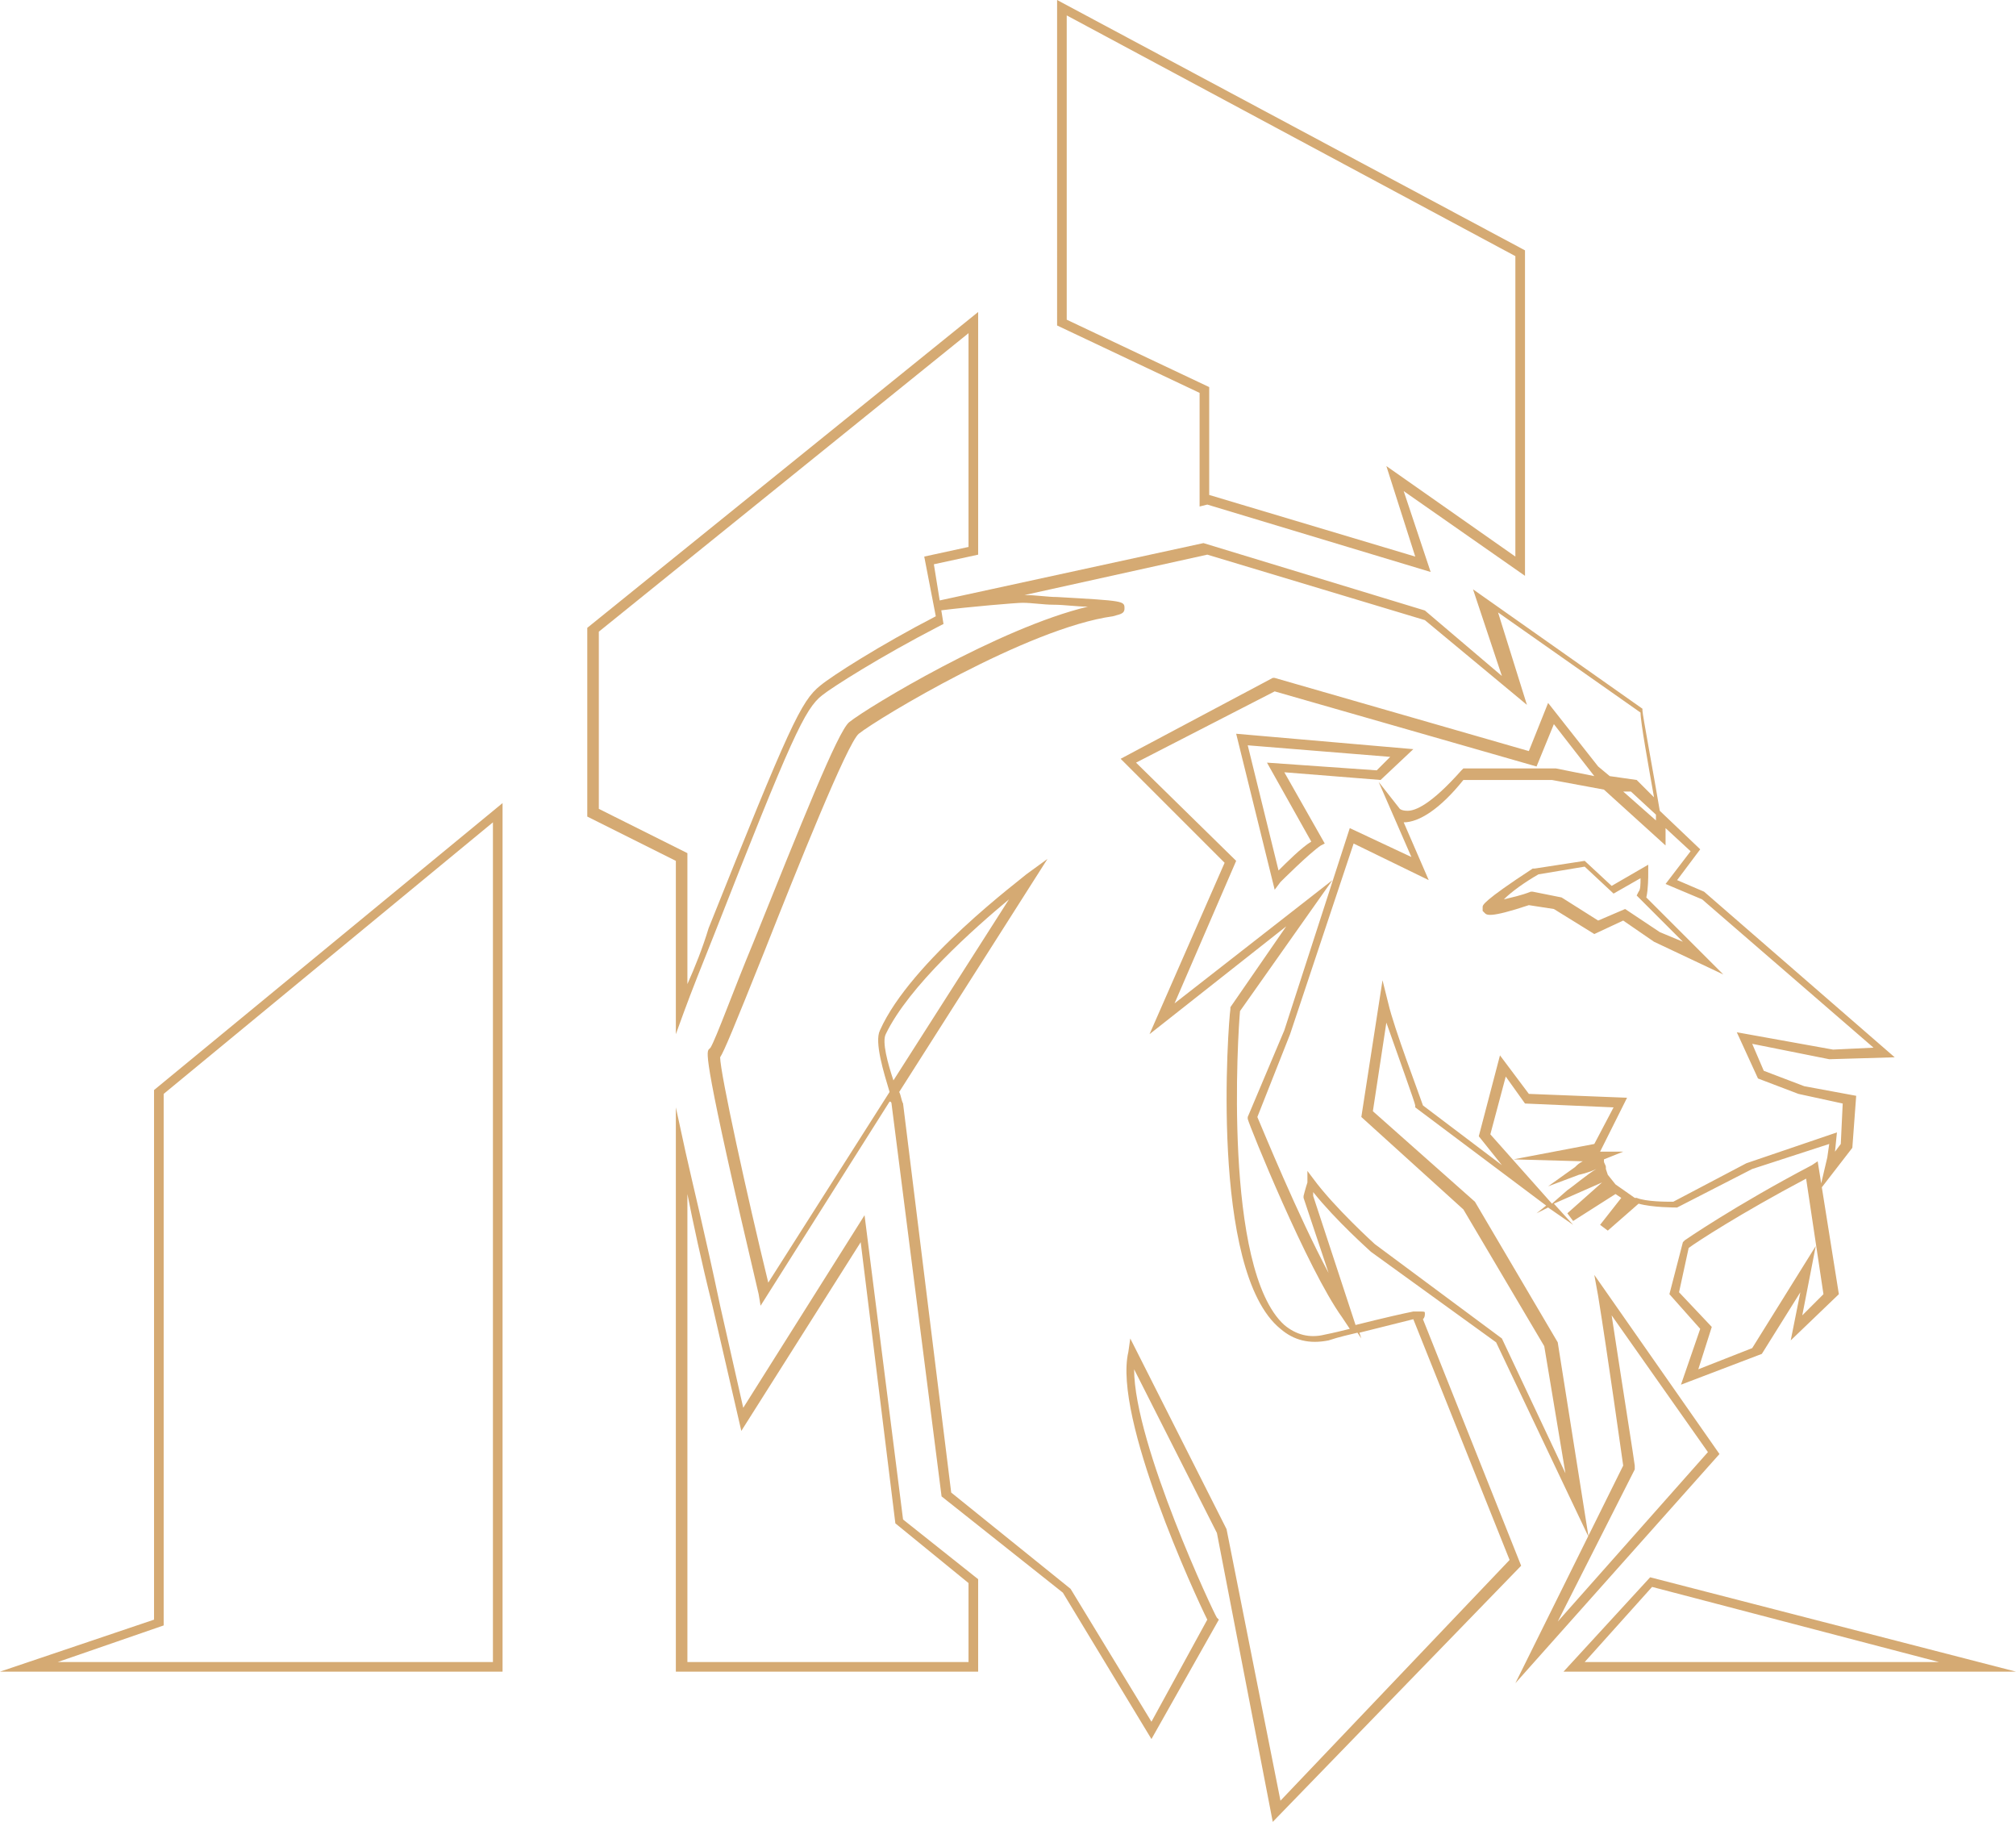
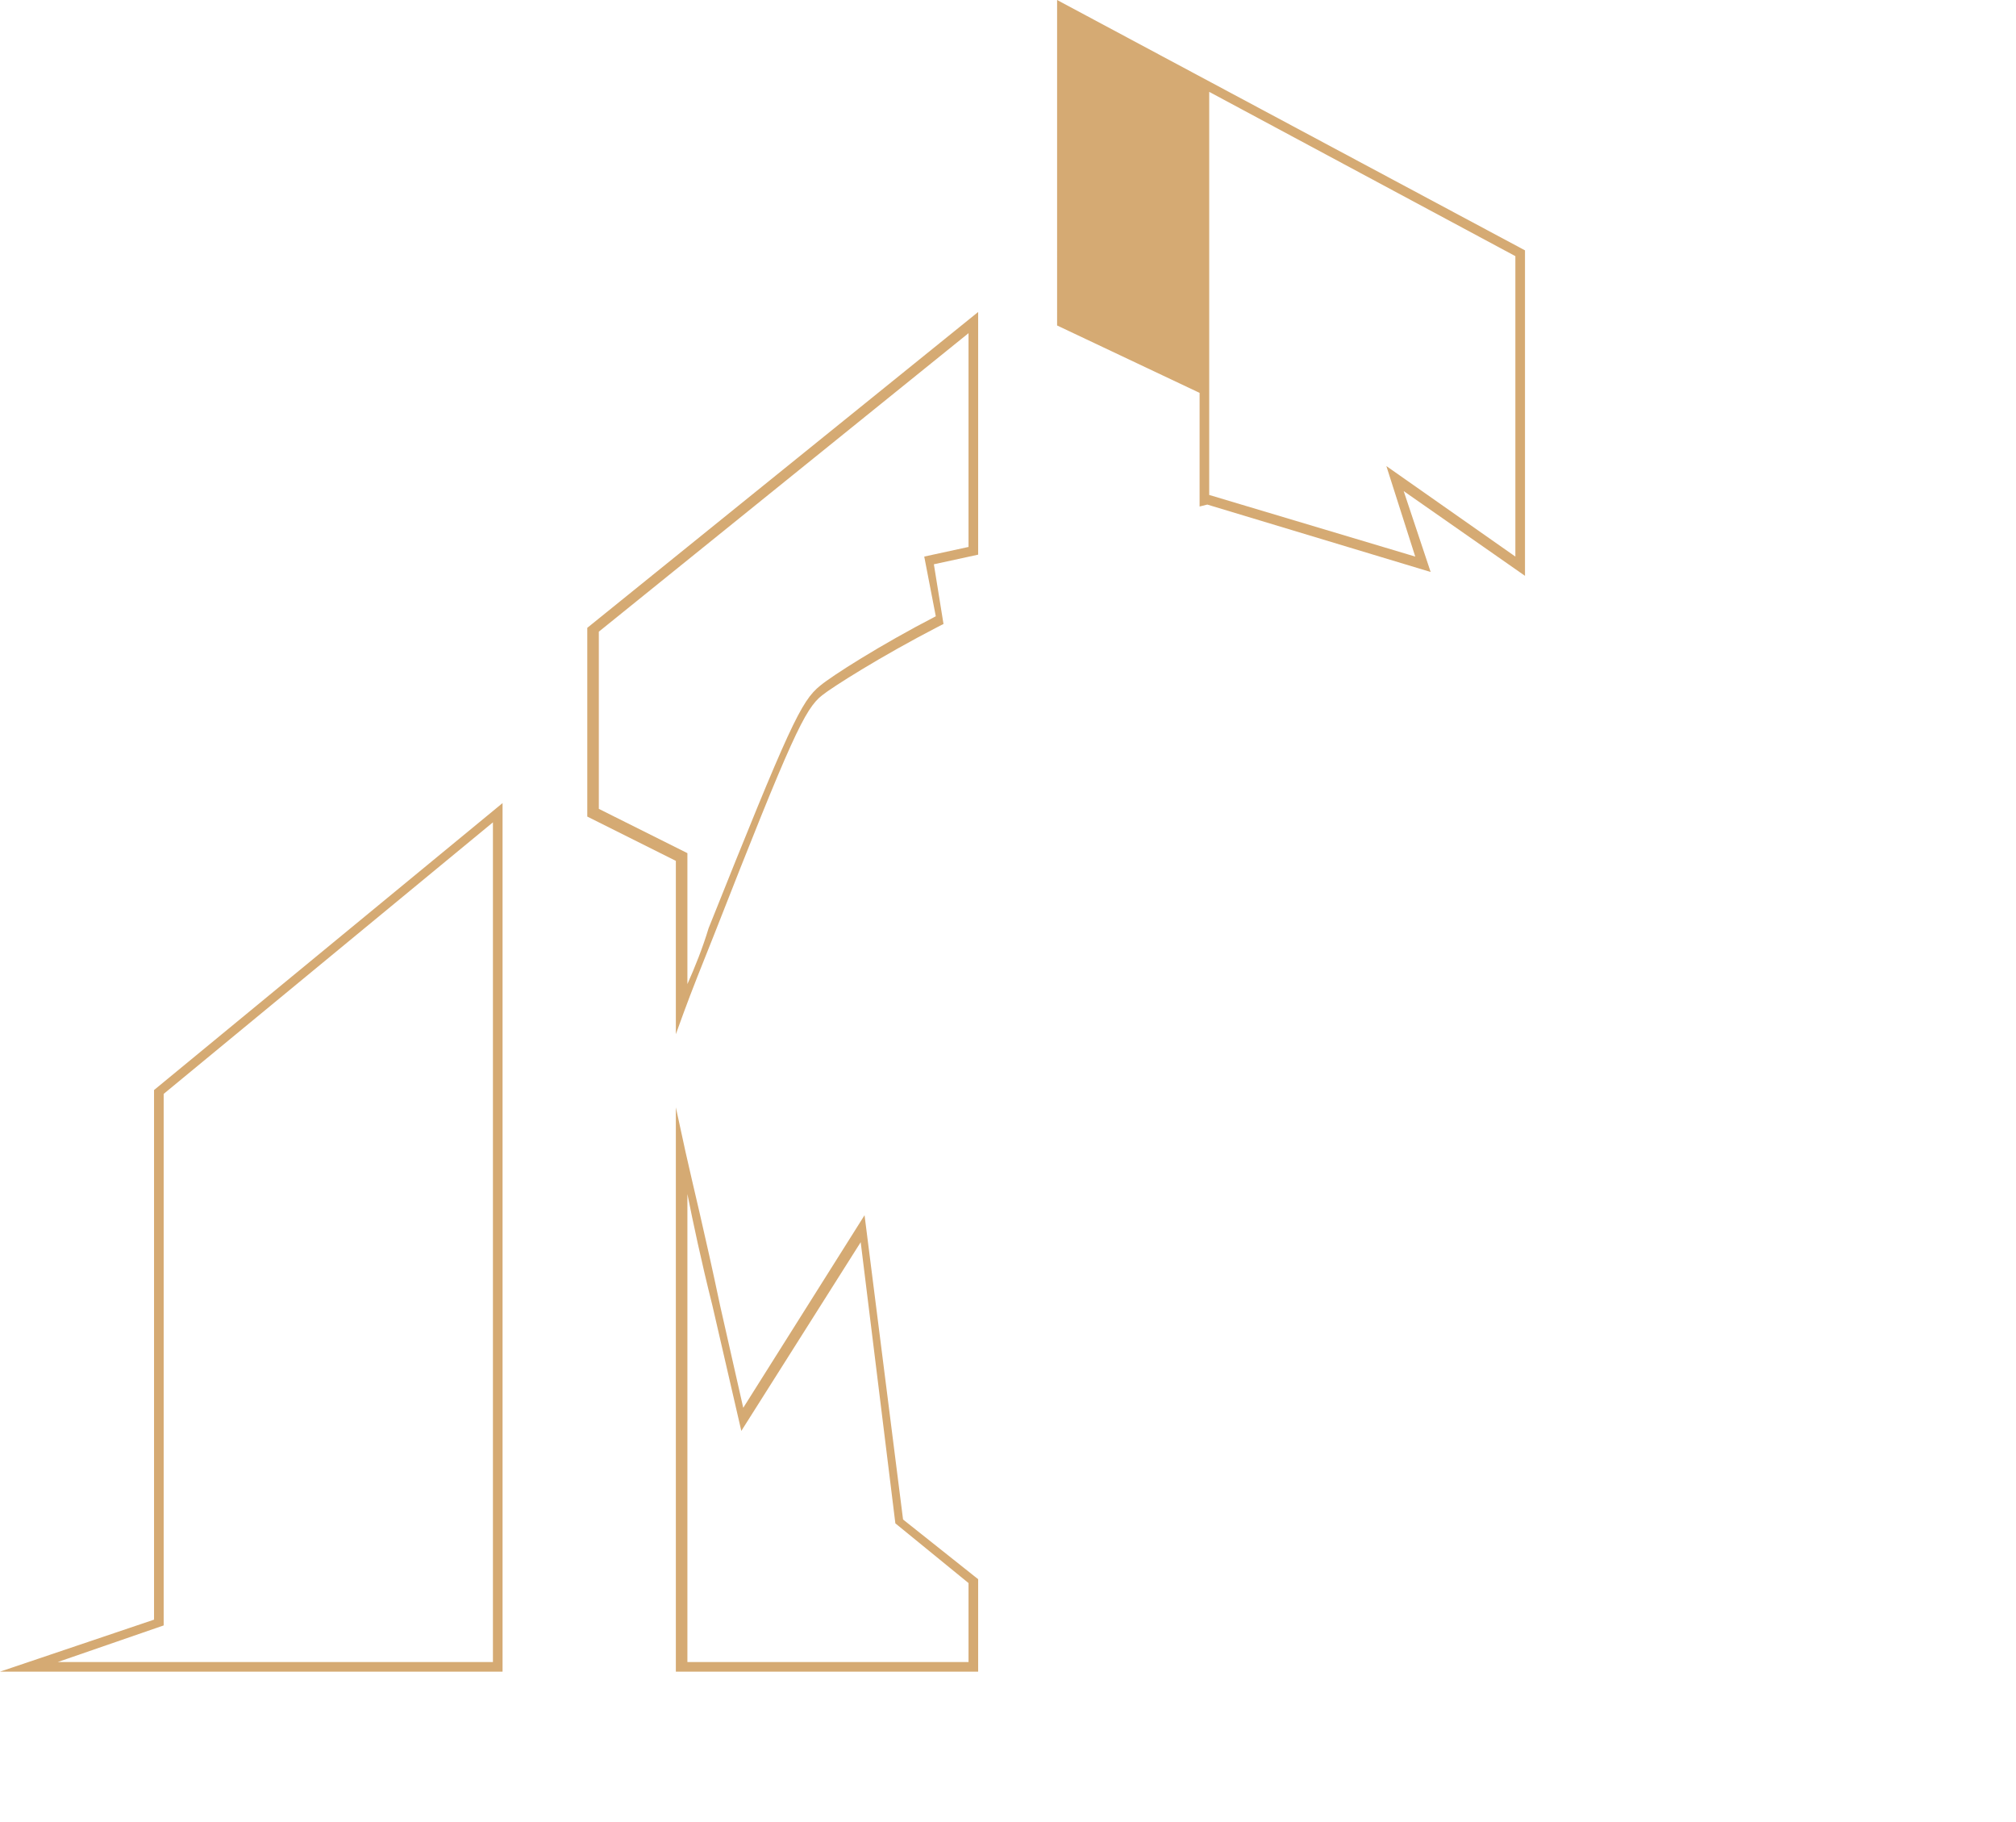
<svg xmlns="http://www.w3.org/2000/svg" version="1.1" id="Isolation_Mode" x="0" y="0" viewBox="0 0 104.7 94.6" style="enable-background:new 0 0 104.7 94.6" xml:space="preserve">
  <style>.st0{fill:#d5aa73}</style>
-   <path class="st0" d="m79.2 29.9-6.3-4.4 1.4 4.2-11.6-3.5-.4.1v-5.9l-7.4-3.5V0l24.3 13v16.9zm-16.4-4.2 10.7 3.2-1.5-4.7 6.7 4.7V13.3L55.4.8v15.8l7.4 3.5v5.6zM50.8 86.8H35.1V57.5l.5 2.3c.4 1.8 1 4.2 1.8 8l1.2 5.3 6.3-10 2 15.8 3.9 3.1v4.8zm-15.2-.5h14.7v-4.1l-3.8-3.1-1.8-14.6-6.2 9.8-1.5-6.5c-.6-2.4-1-4.3-1.3-5.8v24.3zM35.1 53.7v-9l-4.6-2.3v-9.8l20.3-16.4v12.6l-2.3.5.5 3.1-.2.1c-3.1 1.6-5.6 3.2-6.1 3.6-.9.7-1.6 2.2-5.6 12.4-.6 1.5-1.2 3-1.6 4.1l-.4 1.1zm-4-11.7 4.6 2.3v6.8c.4-.9.8-1.9 1.1-2.9 4.2-10.5 4.8-11.8 5.8-12.6.6-.5 3.1-2.1 6-3.6l-.6-3.1 2.3-.5V17.3L31.1 32.8V42zM26.1 86.8H0l8-2.7V56.6l18.1-14.9v45.1zM3 86.3h22.6V42.7L8.5 56.8v27.6L3 86.3z" />
-   <path class="st0" d="m66.1 94.6-2.9-15-4.3-8.5c0 3.9 4.2 12.8 4.3 12.9l.1.1-3.5 6.2-4.6-7.6-6.3-5-2.6-20.4s0-.1-.1-.1l-6.7 10.6-.1-.6c-2.9-12.3-2.7-12.5-2.6-12.7l.1-.1c.3-.5 1.2-3 2.2-5.4 2.5-6.2 4.4-11 5-11.5 1-.8 7.8-4.9 12.4-6-.6 0-1.2-.1-1.8-.1-.5 0-1.1-.1-1.6-.1-.3 0-2.7.2-4.3.4l-.1-.5 13.8-3L74 31.7l4 3.4-1.5-4.5 8.8 6.2v.1c0 .2.6 3.4.9 5.2l2.1 2-1.2 1.6 1.4.6 9.9 8.6-3.4.1-4-.8.6 1.4 2.1.8 2.7.5-.2 2.7-1.7 2.2.4-1.7.1-.7-4 1.3-3.9 2c-.1 0-1.3 0-2-.2l-1.6 1.4-.4-.3 1.1-1.4-.3-.2-2.2 1.4-.3-.4 1.8-1.6-2.5 1.1 1 1.1-1.3-.9-.6.3.5-.4-6.8-5.1v-.1c0-.1-.9-2.6-1.5-4.3l-.7 4.6 5.3 4.7 4.3 7.3 1.6 10.1-4.8-10.1-6.5-4.7c-.1-.1-1.8-1.6-3-3.1v.2l2.2 6.7c1.6-.4 2.5-.6 3-.7H73.7c.3 0 .3 0 .3.1s0 .2-.1.3L79 81.3 66.1 94.6zm-7.4-25.1 5 9.9 2.8 14.1L78.4 81l-5-12.5-2.8.7.1.3-.2-.3c-.4.1-.9.2-1.5.4-1 .2-1.8 0-2.5-.6-3.7-3-2.7-16-2.6-16.6v-.1l2.9-4.2-7.1 5.6 3.9-8.9-5.4-5.4 7.9-4.2h.1L79.4 39l1-2.5 2.6 3.3.6.5 1.4.2.9.9c-.3-1.7-.7-3.9-.7-4.4l-7.4-5.2 1.5 4.8-5.3-4.4-11.3-3.4-9.5 2.1h.1c.5 0 1.1.1 1.6.1 3.5.2 3.5.2 3.5.6 0 .3-.3.3-.6.4-4.4.6-12.2 5.3-13.2 6.1-.6.5-3.2 7-4.9 11.3-1.6 4-2.1 5.2-2.3 5.5 0 .8 1.4 7.2 2.5 11.7l6.3-9.9c-.3-1-.8-2.6-.5-3.2 1.6-3.6 7.4-7.9 7.6-8.1l1.1-.8-7.7 12.1c.1.2.1.4.2.6l2.5 20.2 6.2 5 4.2 6.9 2.9-5.3c-.6-1.2-4.9-10.5-4.1-13.9l.1-.7zm9.2-8.7.3.4c1.1 1.5 3.2 3.4 3.2 3.4l6.6 4.9 3.3 7-1.1-6.6-4.2-7.1-5.3-4.8 1.1-7.1.3 1.2c.3 1.3 1.6 4.7 1.8 5.3l4.1 3.1-1.2-1.5 1.1-4.2 1.5 2 5.1.2-1.4 2.8h1.2l-1 .4v.1c0 .1.1.2.1.3v.1l.1.3.4.5 1 .7h.1c.5.2 1.5.2 1.9.2l3.8-2 4.7-1.6-.1 1 .3-.4.1-2.1-2.3-.5-2.1-.8-1.1-2.4 5 .9 2.1-.1-8.9-7.7-1.9-.8 1.3-1.7-1.3-1.2V43.9L83.3 41l-2.7-.5H76c-1.2 1.5-2.3 2.2-3.1 2.2l1.3 3-3.9-1.9-3.3 9.9-1.7 4.3c.3.7 2.1 5.1 3.7 8.1l-1.3-3.9v-.1s.1-.4.2-.7v-.6zm-3.5-8.3c-.1 1-.9 13.4 2.3 16.3.6.5 1.3.7 2.1.5.5-.1.9-.2 1.3-.3l-.4-.6c-1.8-2.5-4.8-9.9-4.9-10.3V58l1.9-4.5L70.1 43l3.2 1.5-1.7-3.9 1.1 1.4s.1.1.4.1c.4 0 1.2-.3 2.8-2.1l.1-.1h4.8l2 .4-2.1-2.7-.9 2.2-13.6-3.9-7.2 3.7 5.2 5.1-3.2 7.4 8.2-6.4-4.8 6.8zm13 6.4 3.2 3.6.8-.7c.3-.2 1-.8 1.5-1.1-.4.2-.9.3-.9.3l-1.6.6 1.4-1c.1-.1.2-.2.4-.3l-3.6-.1 4.2-.8 1-1.9-4.6-.2-1-1.4-.8 3zm-25-12.2c-1.8 1.5-5.2 4.5-6.4 7-.2.4.1 1.5.4 2.4l6-9.4zm31.9-5.6 1.7 1.5v-.3l-1.3-1.2h-.4zm-5.6 46.3 5.6-11.3c-.1-.7-.8-5.7-1.3-8.8l-.2-1.1 6.5 9.3-10.6 11.9zm5-19.1c.5 3.3 1.2 7.7 1.2 7.8v.2l-4 7.9 7.8-8.8-5-7.1zm3.6 3.6 1-2.9-1.6-1.8.7-2.7.1-.1s2.6-1.8 6.6-3.9l.3-.2 1.1 6.9-2.5 2.4.5-2.5-2 3.2-4.2 1.6zm-.1-4.8 1.7 1.8-.7 2.2L91 70l3.3-5.3-.7 3.6 1.1-1.1-.9-6c-3.4 1.8-5.7 3.3-6.1 3.6l-.5 2.3zm2.3-16.5-3.6-1.7-1.6-1.1-1.5.7-2.1-1.3-1.3-.2c-2.1.7-2.2.5-2.3.4l-.1-.1v-.2c0-.1 0-.3 2.6-2h.1l2.6-.4 1.4 1.3 1.9-1.1v.5c0 .1 0 .8-.1 1.2l3.1 3.1.9.9zm-5.1-3.4 1.8 1.2 1.2.5-2.3-2.3-.1-.1.1-.2c.1-.1.1-.4.1-.7l-1.4.8-1.5-1.4-2.4.4c-.7.4-1.4.9-1.8 1.3.4-.1.9-.2 1.4-.4h.1l1.5.3 1.9 1.2 1.4-.6zm-18.2-1-2-8.1 9.2.8-1.7 1.6-5-.4 2.1 3.7-.2.1c-.6.4-2.1 1.9-2.1 1.9l-.3.4zm-1.4-7.5 1.6 6.5c.4-.4 1.2-1.2 1.7-1.5l-2.3-4.1 5.7.4.7-.7-7.4-.6zM104.7 86.8H81.2l4.5-4.9 19 4.9zm-22.4-.5h18.4l-14.9-3.9-3.5 3.9z" />
+   <path class="st0" d="m79.2 29.9-6.3-4.4 1.4 4.2-11.6-3.5-.4.1v-5.9l-7.4-3.5V0l24.3 13v16.9zm-16.4-4.2 10.7 3.2-1.5-4.7 6.7 4.7V13.3L55.4.8l7.4 3.5v5.6zM50.8 86.8H35.1V57.5l.5 2.3c.4 1.8 1 4.2 1.8 8l1.2 5.3 6.3-10 2 15.8 3.9 3.1v4.8zm-15.2-.5h14.7v-4.1l-3.8-3.1-1.8-14.6-6.2 9.8-1.5-6.5c-.6-2.4-1-4.3-1.3-5.8v24.3zM35.1 53.7v-9l-4.6-2.3v-9.8l20.3-16.4v12.6l-2.3.5.5 3.1-.2.1c-3.1 1.6-5.6 3.2-6.1 3.6-.9.7-1.6 2.2-5.6 12.4-.6 1.5-1.2 3-1.6 4.1l-.4 1.1zm-4-11.7 4.6 2.3v6.8c.4-.9.8-1.9 1.1-2.9 4.2-10.5 4.8-11.8 5.8-12.6.6-.5 3.1-2.1 6-3.6l-.6-3.1 2.3-.5V17.3L31.1 32.8V42zM26.1 86.8H0l8-2.7V56.6l18.1-14.9v45.1zM3 86.3h22.6V42.7L8.5 56.8v27.6L3 86.3z" />
</svg>